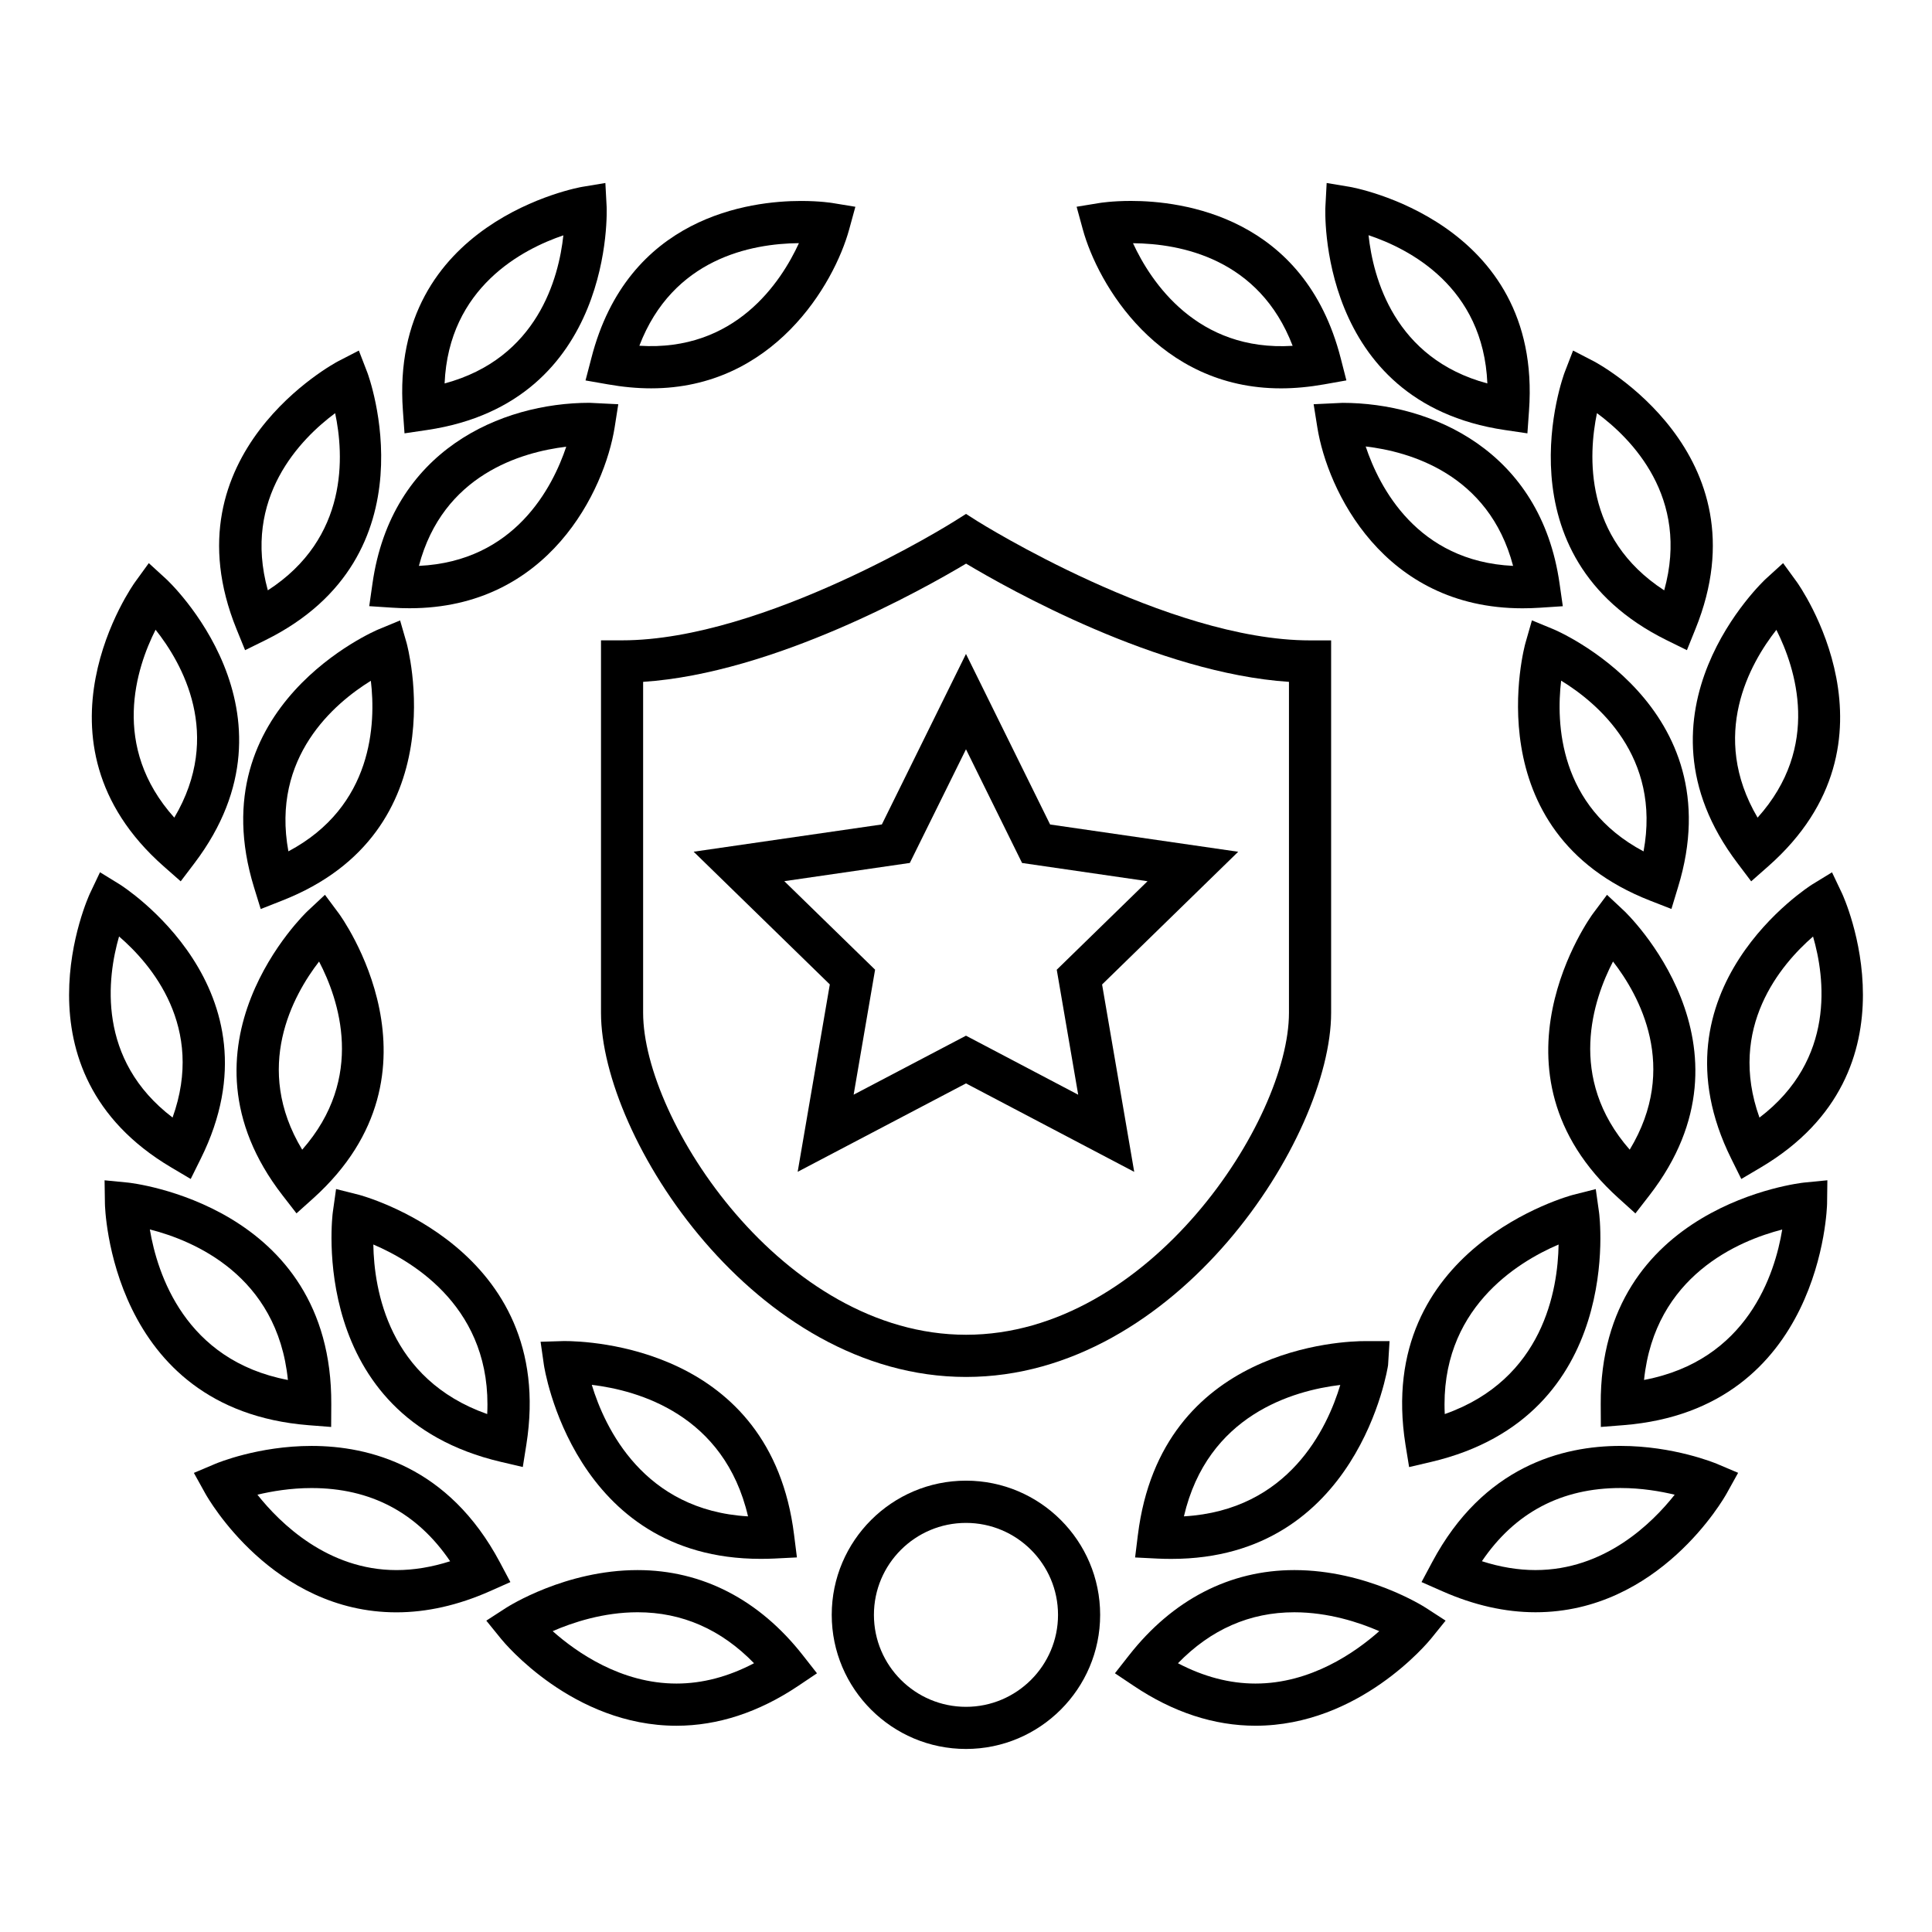
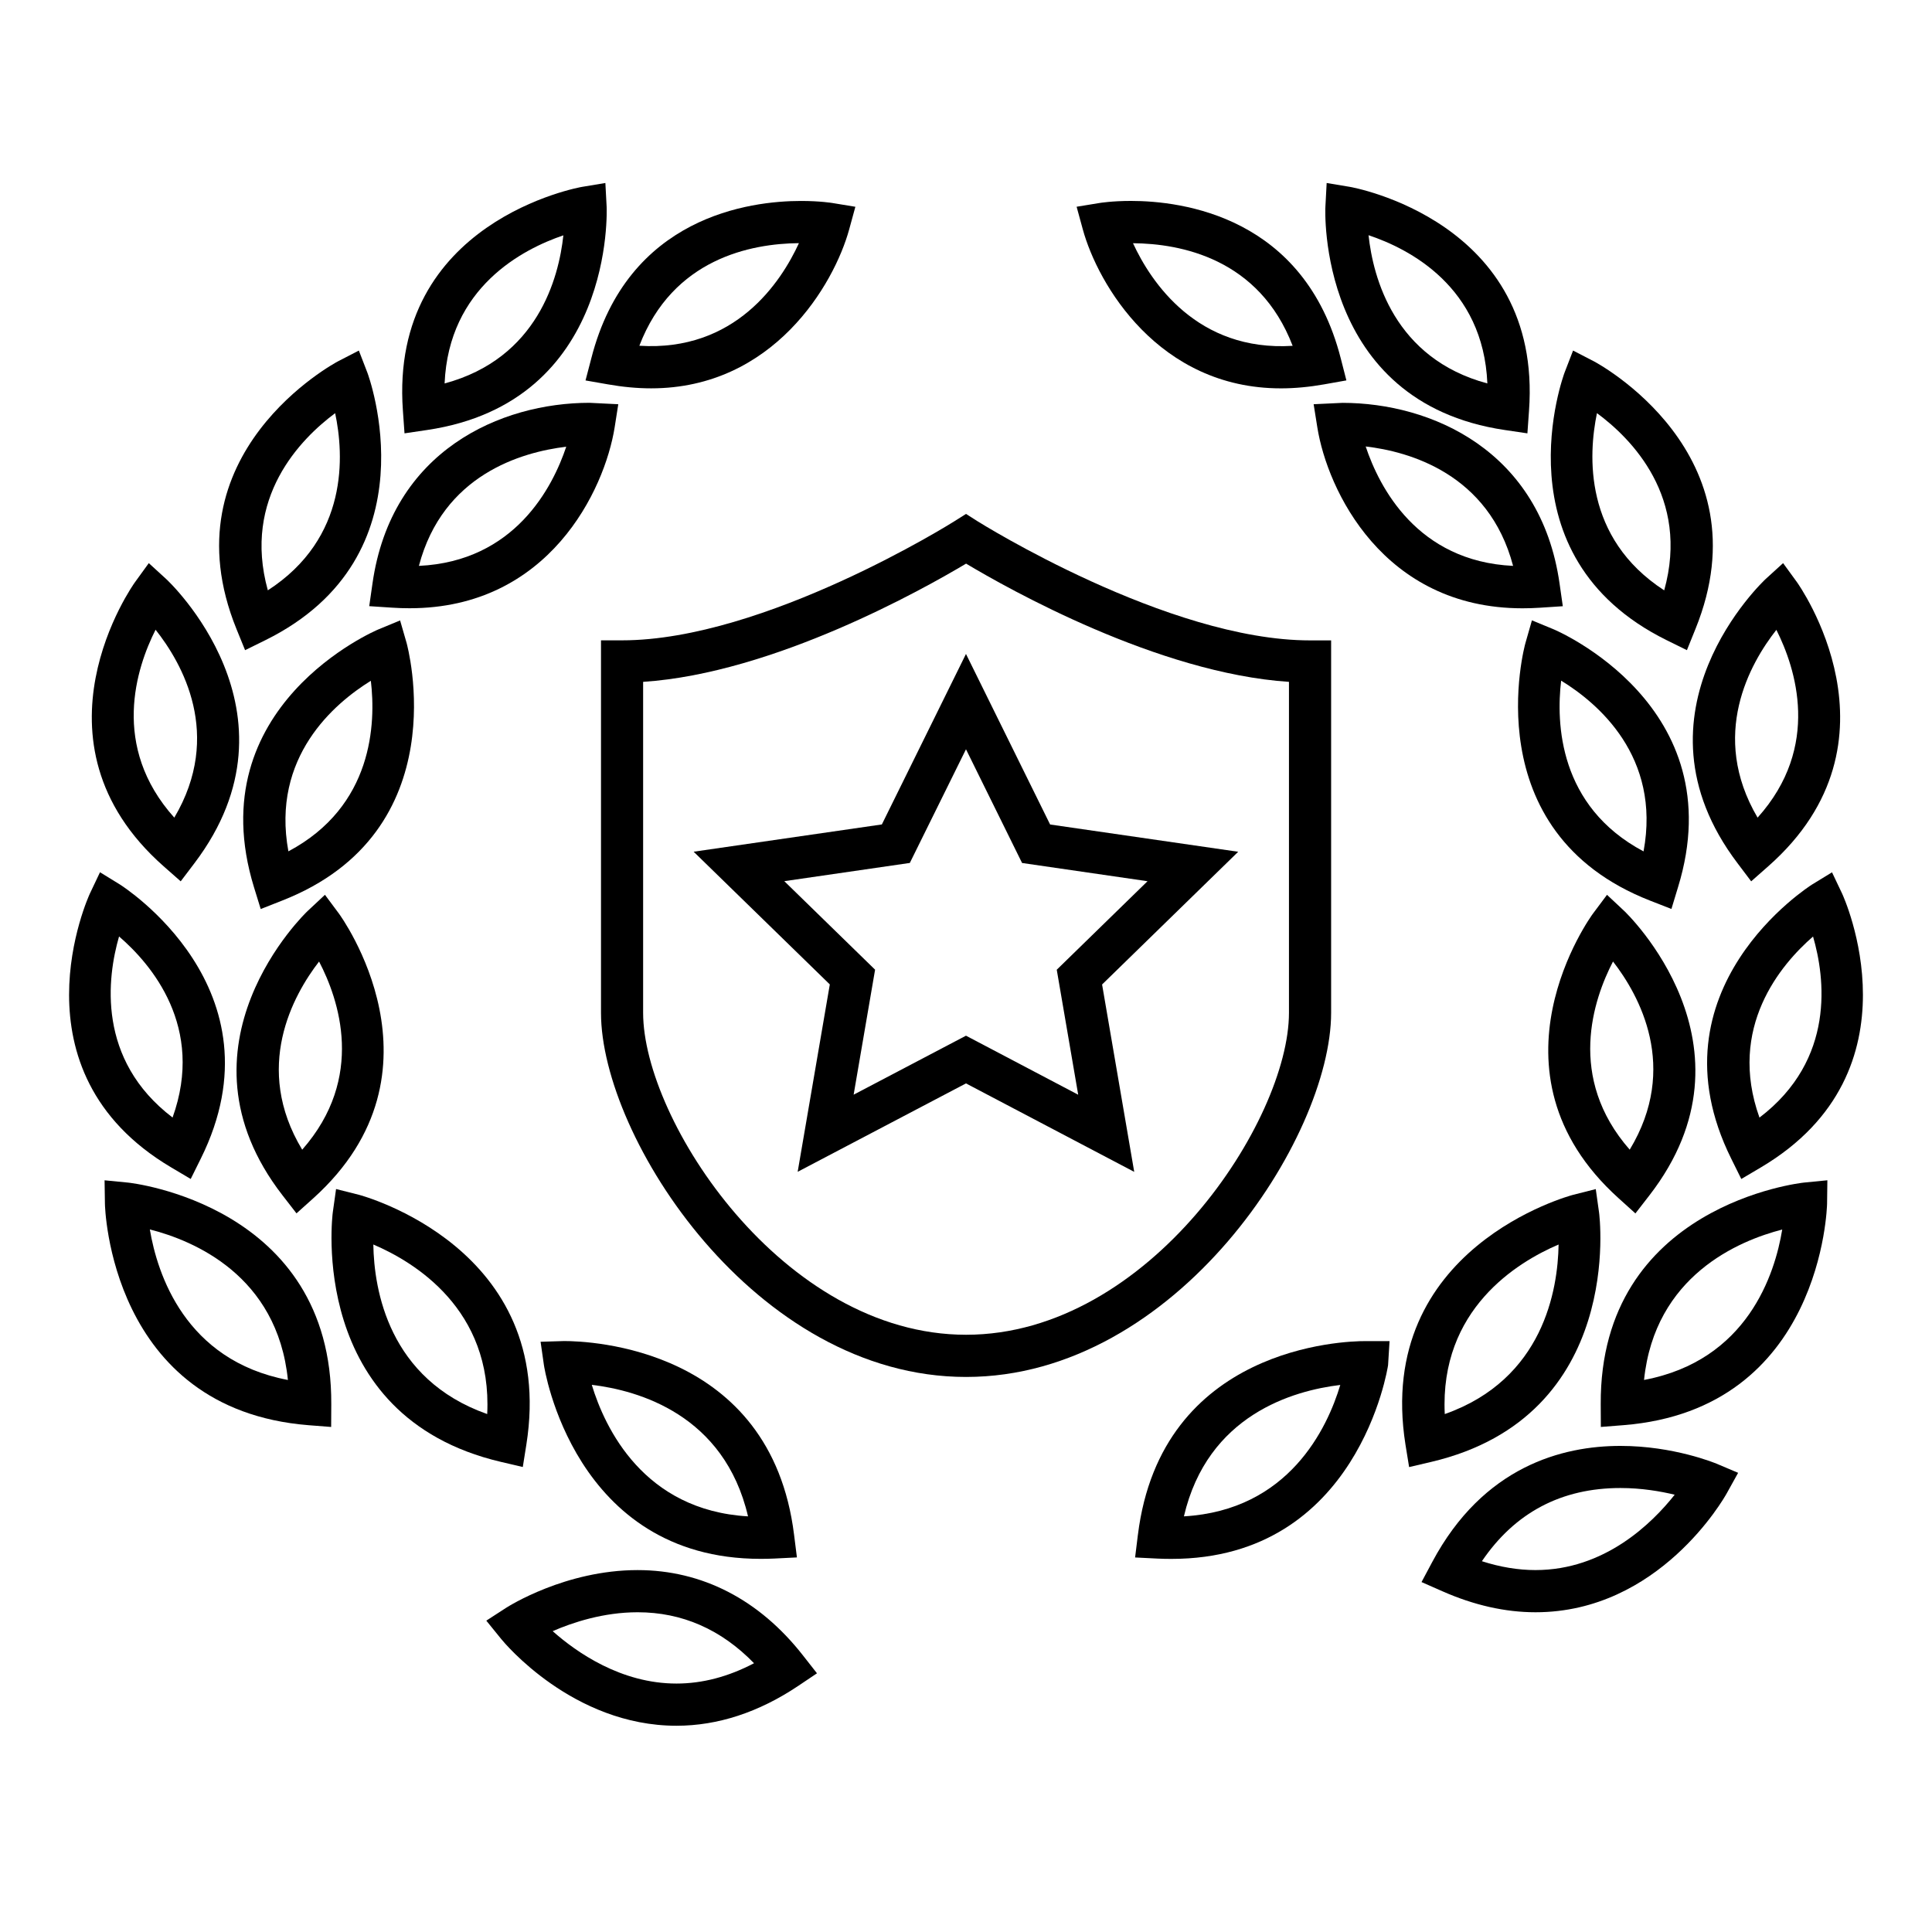
<svg xmlns="http://www.w3.org/2000/svg" fill="#000000" width="800px" height="800px" version="1.1" viewBox="144 144 512 512">
  <g>
    <path d="m345.54 557.11c1.18 0 2.41-0.016 3.637-0.078l6.016-0.301-0.754-5.984c-6.156-49.781-54.457-51.355-60.883-51.355h-0.062l-6.234 0.188 0.883 6.172c0.074 0.535 7.836 51.359 57.398 51.359zm-3.305-11.258c-27.68-1.605-37.941-23.441-41.406-34.855 12.246 1.461 35.109 7.856 41.406 34.855z" />
    <path d="m312.98 560.09c-19.129 0-34.227 9.605-34.875 10.012l-5.227 3.387 3.922 4.832c0.754 0.945 19.004 23.02 46.477 23.02 10.941 0 21.805-3.559 32.242-10.547l4.992-3.352-3.715-4.738c-11.57-14.789-26.734-22.613-43.816-22.613zm10.297 30.07c-14.688 0-26.496-8.281-32.812-13.887 5.305-2.312 13.445-5.008 22.516-5.008 11.777 0 22.121 4.535 30.844 13.508-6.801 3.574-13.684 5.387-20.547 5.387z" />
    <path d="m276.69 531.4 5.856 1.371 0.945-5.934c8.266-52.223-43.848-66.062-44.367-66.203l-6.062-1.527-0.867 6.172c-0.074 0.531-6.957 54.031 44.496 66.121zm-3.574-12.66c-26.168-9.227-29.992-33-30.18-44.934 10.973 4.68 31.551 17.211 30.18 44.934z" />
-     <path d="m279.26 563.27-2.816-5.305c-13.57-25.441-34.605-30.781-49.879-30.781-14.105 0-25 4.535-25.457 4.723l-5.731 2.426 3.023 5.449c0.707 1.289 17.918 31.504 50.664 31.504 8.031 0 16.344-1.875 24.703-5.574zm-30.199-3.18c-18.168 0-30.812-12.375-36.84-19.98 3.746-0.898 8.77-1.762 14.344-1.762 15.664 0 27.992 6.519 36.73 19.398-4.863 1.555-9.637 2.344-14.234 2.344z" />
    <path d="m231.76 522.16 0.031-6.016c0.301-52.852-53.309-58.695-53.859-58.742l-6.219-0.609 0.094 6.234c0 0.551 1.227 54.441 53.938 58.664zm-48.051-52.348c11.523 2.93 33.785 12.137 36.59 39.895-27.27-5.18-34.621-28.133-36.59-39.895z" />
    <path d="m218.89 460.8 3.684 4.754 4.488-4.031c37.281-33.629 7.07-74.988 6.769-75.398l-3.715-4.992-4.566 4.269c-0.395 0.348-37.422 35.727-6.66 75.398zm9.668-61.984c5.211 9.98 12.375 30.715-4.473 49.863-13.098-21.727-2.426-40.934 4.473-49.863z" />
    <path d="m189.36 453.37 5.18 3.07 2.676-5.398c22.324-44.98-20.973-72.328-21.395-72.613l-5.32-3.273-2.676 5.637c-0.223 0.469-21.668 46.992 21.535 72.578zm-13.809-61.199c8.535 7.352 22.797 23.992 14.184 47.988-20.18-15.363-17.316-37.156-14.184-47.988z" />
    <path d="m191.89 377.56 3.637-4.801c30.34-40.02-7.102-74.988-7.496-75.32l-4.598-4.203-3.652 5.039c-0.316 0.41-30.055 42.098 7.59 75.305zm-6.66-66.676c6.992 8.816 17.949 27.852 4.961 49.797-16.941-18.875-10.047-39.734-4.961-49.797z" />
    <path d="m218.68 382.7c46.902-18.309 33.203-67.793 33.078-68.297l-1.73-5.984-5.746 2.379c-0.488 0.188-47.75 20.23-32.969 68.344l1.777 5.762zm23.598-58.285c1.34 11.227 0.645 33.25-21.852 45.199-4.598-25.047 12.25-39.262 21.852-45.199z" />
    <path d="m208.95 316.3 5.398-2.66c45.105-22.309 27.191-70.438 27-70.91l-2.25-5.828-5.543 2.863c-0.453 0.238-45.797 24.328-26.875 70.961zm23.867-62.805c2.348 11.035 3.652 33.047-17.84 46.949-6.801-24.562 8.77-40.211 17.84-46.949z" />
    <path d="m306.89 257.25 0.961-6.125-7.621-0.375c-23.395 0-52.523 12.547-57.527 47.941l-0.852 5.949 6.016 0.395c1.605 0.109 3.148 0.156 4.676 0.156 36.922 0.016 51.703-31.363 54.348-47.941zm-51.875 36.715c6.359-24.152 27.145-30.148 39.047-31.582-3.606 10.77-13.637 30.387-39.047 31.582z" />
    <path d="m251.2 258.84 5.969-0.883c49.879-7.367 47.625-58.727 47.594-59.23l-0.332-6.231-6.156 1.023c-0.52 0.078-51.152 9.051-47.5 59.324zm42.098-52.473c-1.211 11.258-6.816 32.621-31.473 39.25 1.086-25.508 20.75-35.613 31.473-39.25z" />
    <path d="m299.17 244.82 5.938 1.039c3.906 0.691 7.762 1.055 11.445 1.055h0.016c32.371 0 48.477-27.551 52.477-42.133l1.637-5.984-6.141-1.008s-3.227-0.535-8.25-0.535c-13.508 0-45.973 4.062-55.594 41.723zm56.555-36.383c-4.738 10.312-16.848 28.812-42.289 27.191 8.879-23.16 29.711-27.082 42.289-27.191z" />
    <path d="m445.55 550.76-0.738 5.984 6.016 0.301c1.242 0.062 2.441 0.078 3.637 0.078 49.531 0 57.324-50.836 57.387-51.34l0.395-6.375h-6.453c-5.5-0.02-54.055 1.43-60.242 51.352zm12.199-4.91c6.266-26.891 28.969-33.332 41.438-34.824-3.414 11.398-13.602 33.219-41.438 34.824z" />
-     <path d="m487 560.09c-17.066 0-32.227 7.824-43.816 22.609l-3.715 4.738 5.008 3.352c10.422 6.992 21.285 10.547 32.242 10.547 27.473 0 45.703-22.09 46.477-23.02l3.906-4.832-5.227-3.387c-0.617-0.406-15.746-10.008-34.875-10.008zm-10.281 30.07c-6.848 0-13.73-1.812-20.547-5.383 8.723-8.973 19.051-13.508 30.828-13.508 9.07 0 17.223 2.691 22.516 5.008-6.316 5.602-18.121 13.883-32.797 13.883z" />
    <path d="m517.43 532.79 5.856-1.371c51.469-12.105 44.57-65.59 44.477-66.125l-0.867-6.172-6.031 1.527c-0.535 0.141-52.664 13.98-44.398 66.203zm39.613-58.98c-0.188 11.934-4 35.707-30.164 44.934-1.371-27.723 19.188-40.254 30.164-44.934z" />
    <path d="m573.43 527.18c-15.273 0-36.305 5.336-49.879 30.781l-2.832 5.305 5.512 2.426c8.359 3.699 16.672 5.574 24.688 5.574 32.762 0 49.973-30.211 50.68-31.504l3.023-5.449-5.731-2.426c-0.457-0.172-11.367-4.707-25.461-4.707zm-22.512 32.906c-4.582 0-9.352-0.789-14.199-2.348 8.738-12.879 21.051-19.398 36.715-19.398 5.59 0 10.613 0.867 14.375 1.777-6.016 7.609-18.582 19.969-36.891 19.969z" />
    <path d="m568.21 516.14 0.031 6.016 6-0.473c52.711-4.203 53.938-58.109 53.953-58.664l0.078-6.234-6.219 0.613c-0.52 0.051-54.125 5.891-53.844 58.742zm11.477-6.438c2.852-27.629 25.098-36.902 36.621-39.863-1.918 11.746-9.191 34.699-36.621 39.863z" />
    <path d="m577.4 465.57 3.684-4.754c30.766-39.691-6.266-75.066-6.66-75.414l-4.551-4.266-3.731 4.992c-0.316 0.41-30.512 41.754 6.785 75.398zm-5.934-66.758c6.91 8.895 17.617 28.039 4.426 49.863-16.738-19.082-9.625-39.863-4.426-49.863z" />
    <path d="m624.18 378.43c-0.426 0.285-43.707 27.629-21.395 72.613l2.676 5.398 5.195-3.07c43.188-25.586 21.742-72.109 21.523-72.562l-2.676-5.637zm-13.902 61.746c-8.551-23.883 5.684-40.605 14.199-47.988 3.148 10.816 6.078 32.562-14.199 47.988z" />
    <path d="m604.46 372.76 3.621 4.801 4.519-3.984c37.676-33.203 7.902-74.895 7.606-75.305l-3.668-5.039-4.613 4.203c-0.363 0.336-37.801 35.301-7.465 75.324zm10.297-61.844c5.07 10.078 11.965 30.906-4.977 49.766-12.859-21.852-1.98-40.918 4.977-49.766z" />
    <path d="m548.26 314.4c-0.156 0.504-13.824 49.988 33.078 68.297l5.606 2.188 1.746-5.762c14.801-48.113-32.48-68.156-32.953-68.344l-5.762-2.379zm9.461 9.98c9.621 5.887 26.512 20.059 21.836 45.25-22.512-11.965-23.176-34.039-21.836-45.25z" />
    <path d="m585.65 313.64 5.398 2.66 2.25-5.574c18.941-46.633-26.418-70.723-26.875-70.957l-5.543-2.867-2.25 5.824c-0.172 0.477-18.102 48.59 27.02 70.914zm-18.438-60.156c9.086 6.707 24.672 22.293 17.82 46.965-21.379-13.871-20.117-35.914-17.82-46.965z" />
    <path d="m552.16 305.05 6-0.395-0.852-5.953c-5.008-35.395-34.133-47.941-57.543-47.941l-7.637 0.363 0.977 6.125c2.644 16.594 17.43 47.957 54.363 47.957 1.512 0 3.07-0.047 4.691-0.156zm-46.238-42.73c11.383 1.324 32.605 7.148 39.062 31.645-25.461-1.211-35.473-20.891-39.062-31.645z" />
    <path d="m542.81 257.96 5.969 0.883 0.426-6c3.652-50.27-46.965-59.246-47.484-59.324l-6.141-1.023-0.332 6.234c-0.062 0.504-2.297 51.859 47.562 59.23zm-4.644-12.344c-24.672-6.629-30.277-28.039-31.488-39.281 10.738 3.574 30.418 13.633 31.488 39.281z" />
    <path d="m483.43 246.92c3.684 0 7.543-0.363 11.445-1.055l5.934-1.055-1.496-5.84c-9.637-37.66-42.082-41.723-55.594-41.723-5.023 0-8.25 0.535-8.25 0.535l-6.156 1.008 1.637 5.984c3.988 14.594 20.109 42.145 52.48 42.145zm3.133-11.273c-25.285 1.59-37.551-16.879-42.305-27.191 12.582 0.098 33.426 4.019 42.305 27.191z" />
-     <path d="m400 536.39c-19.617 0-35.582 15.949-35.582 35.551 0 19.617 15.965 35.551 35.582 35.551 19.586 0 35.551-15.949 35.551-35.551-0.004-19.602-15.949-35.551-35.551-35.551zm0 59.938c-13.461 0-24.402-10.926-24.402-24.371 0-13.445 10.926-24.371 24.402-24.371 13.445 0 24.387 10.926 24.387 24.371 0 13.426-10.941 24.371-24.387 24.371z" />
    <path d="m303.27 313.71v98.684c0 33.047 40.84 96.512 96.746 96.512 55.875 0 96.746-63.48 96.746-96.512v-98.684h-5.602c-37.77 0-87.664-31.301-88.168-31.613l-2.988-1.906-2.992 1.891c-0.504 0.332-50.348 31.613-88.168 31.613h-5.574zm11.164 10.988c34.684-2.281 74.406-24.656 85.586-31.332 11.164 6.676 50.852 29.047 85.57 31.332v87.695c0 28.465-37 85.332-85.57 85.332-48.586 0-85.586-56.867-85.586-85.332z" />
    <path d="m355.39 454.54 44.605-23.426 44.586 23.441-8.516-49.656 36.07-35.172-49.844-7.227-22.297-45.199-22.293 45.184-49.879 7.227 36.086 35.172zm-3.543-77.02 33.266-4.832 14.883-30.121 14.863 30.133 33.25 4.832-24.059 23.457 5.684 33.125-29.738-15.645-29.773 15.633 5.684-33.125z" />
  </g>
</svg>